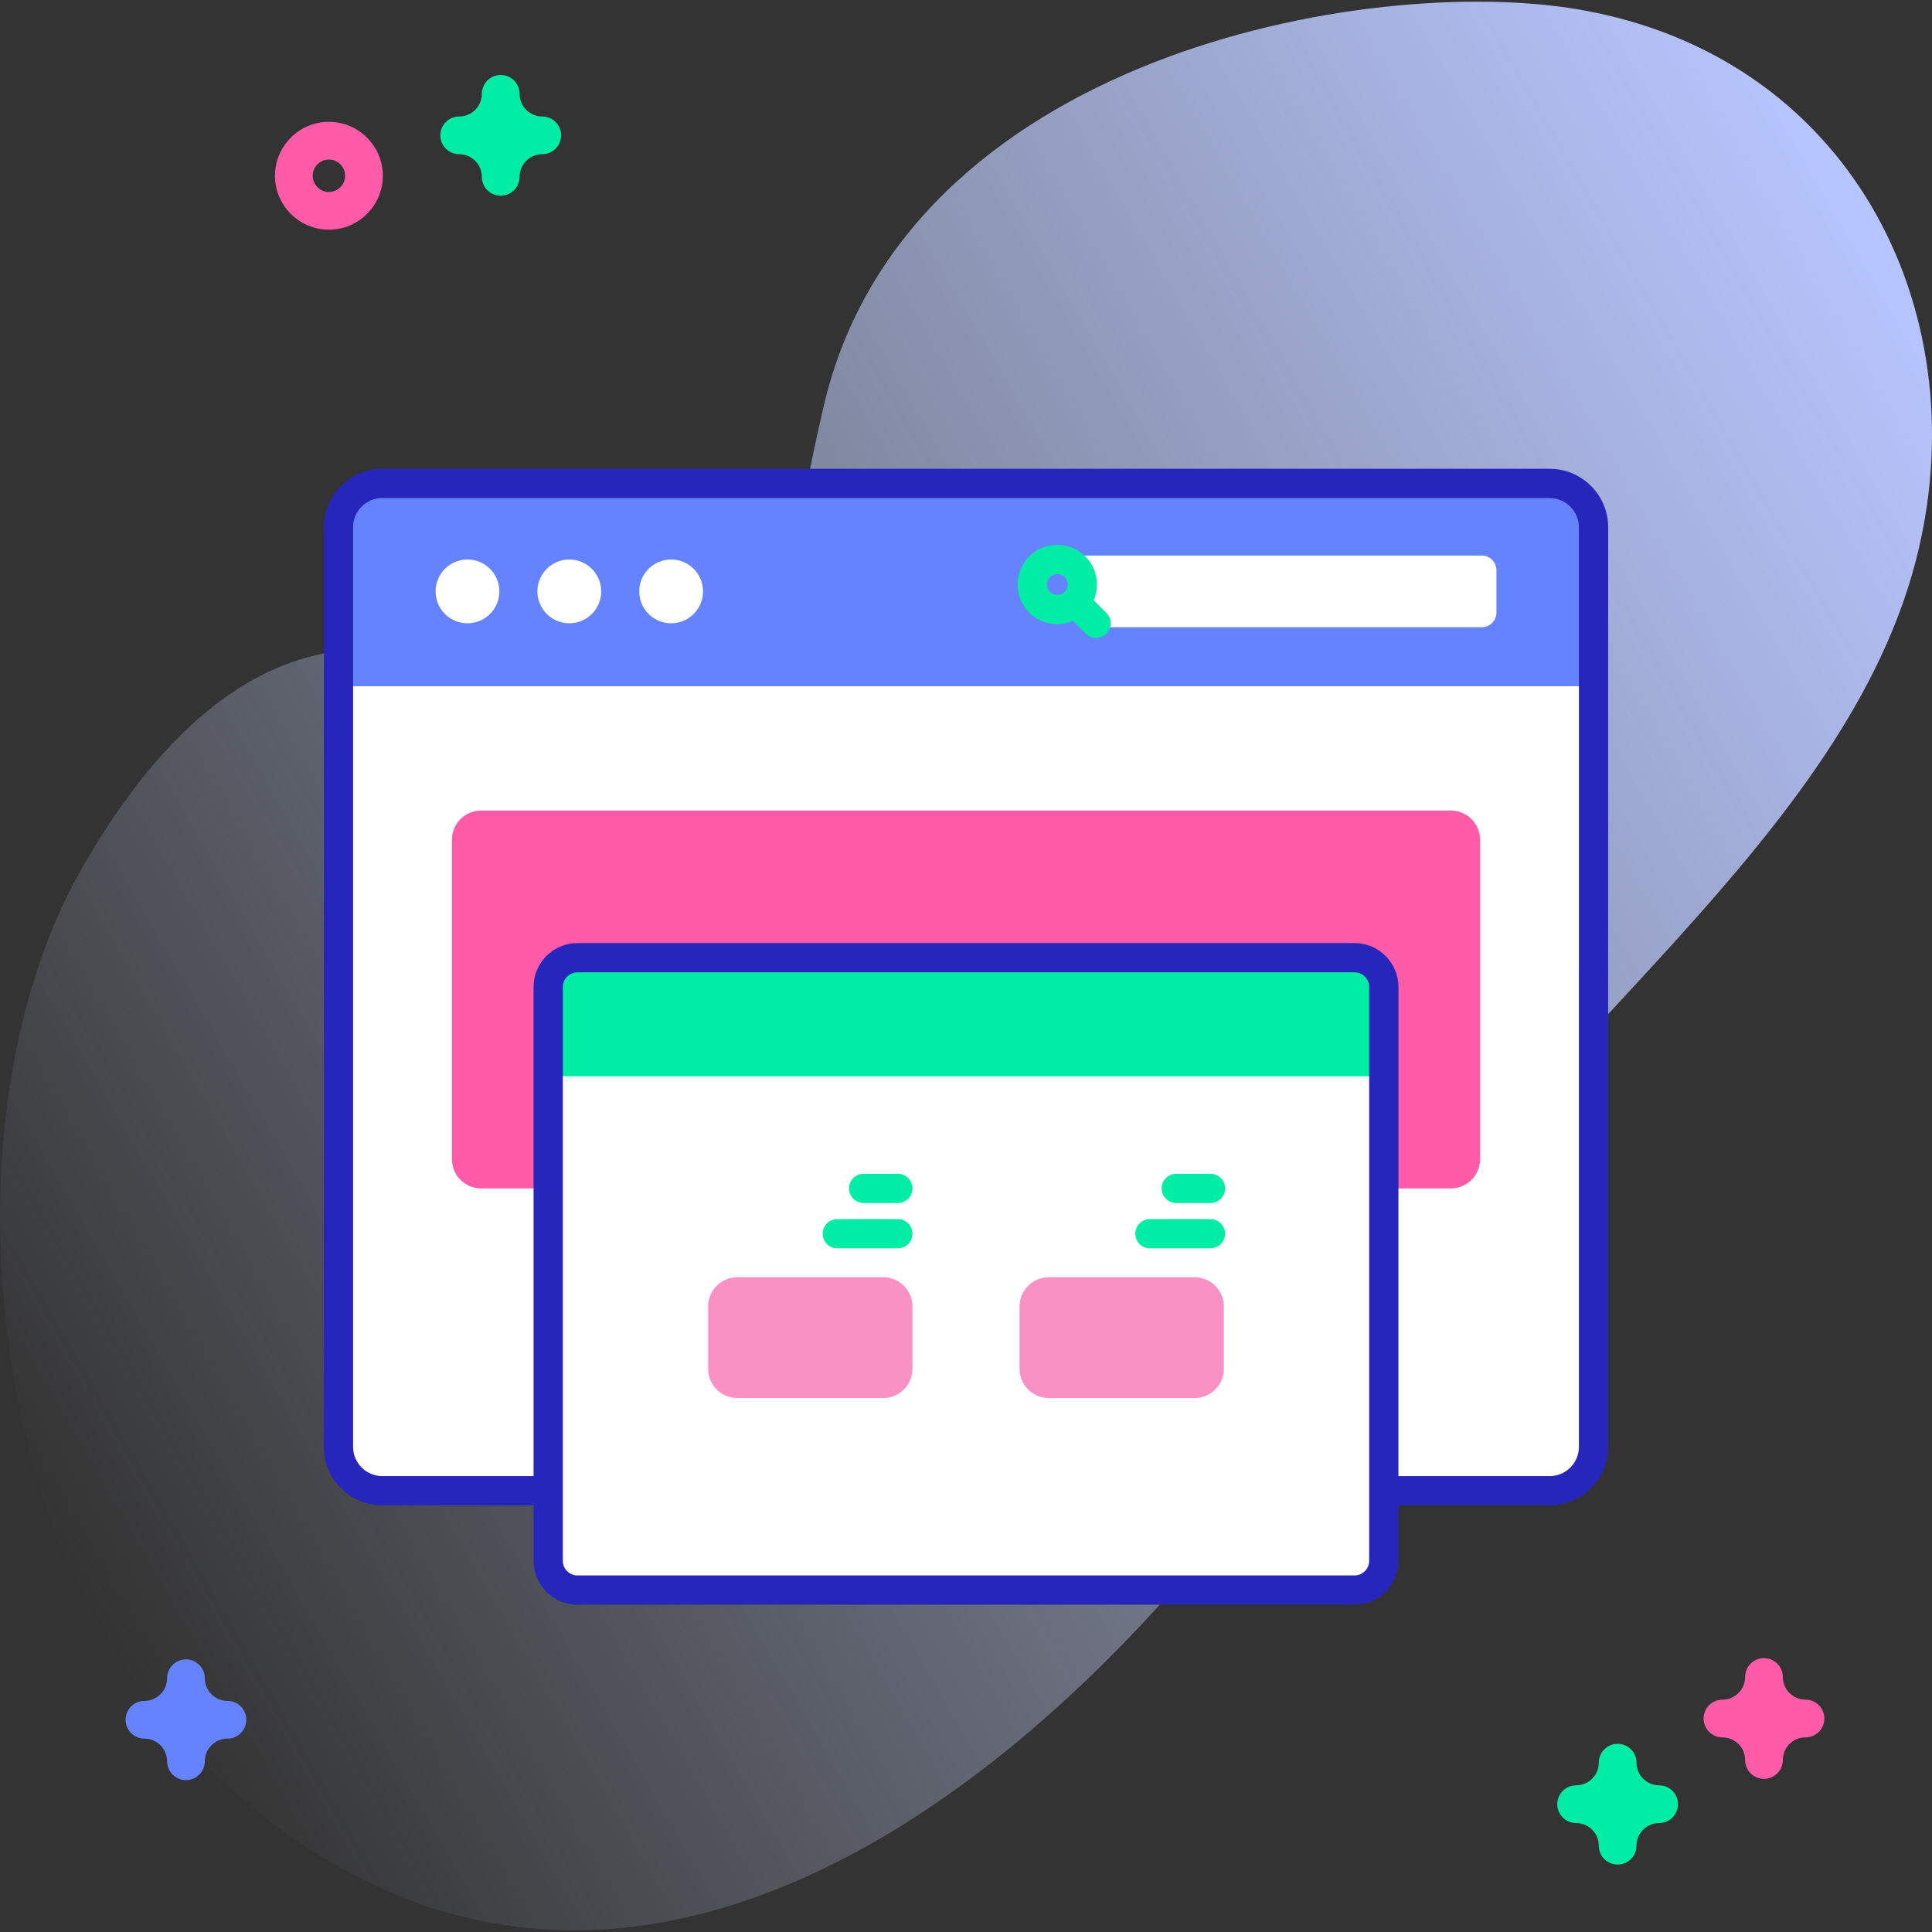
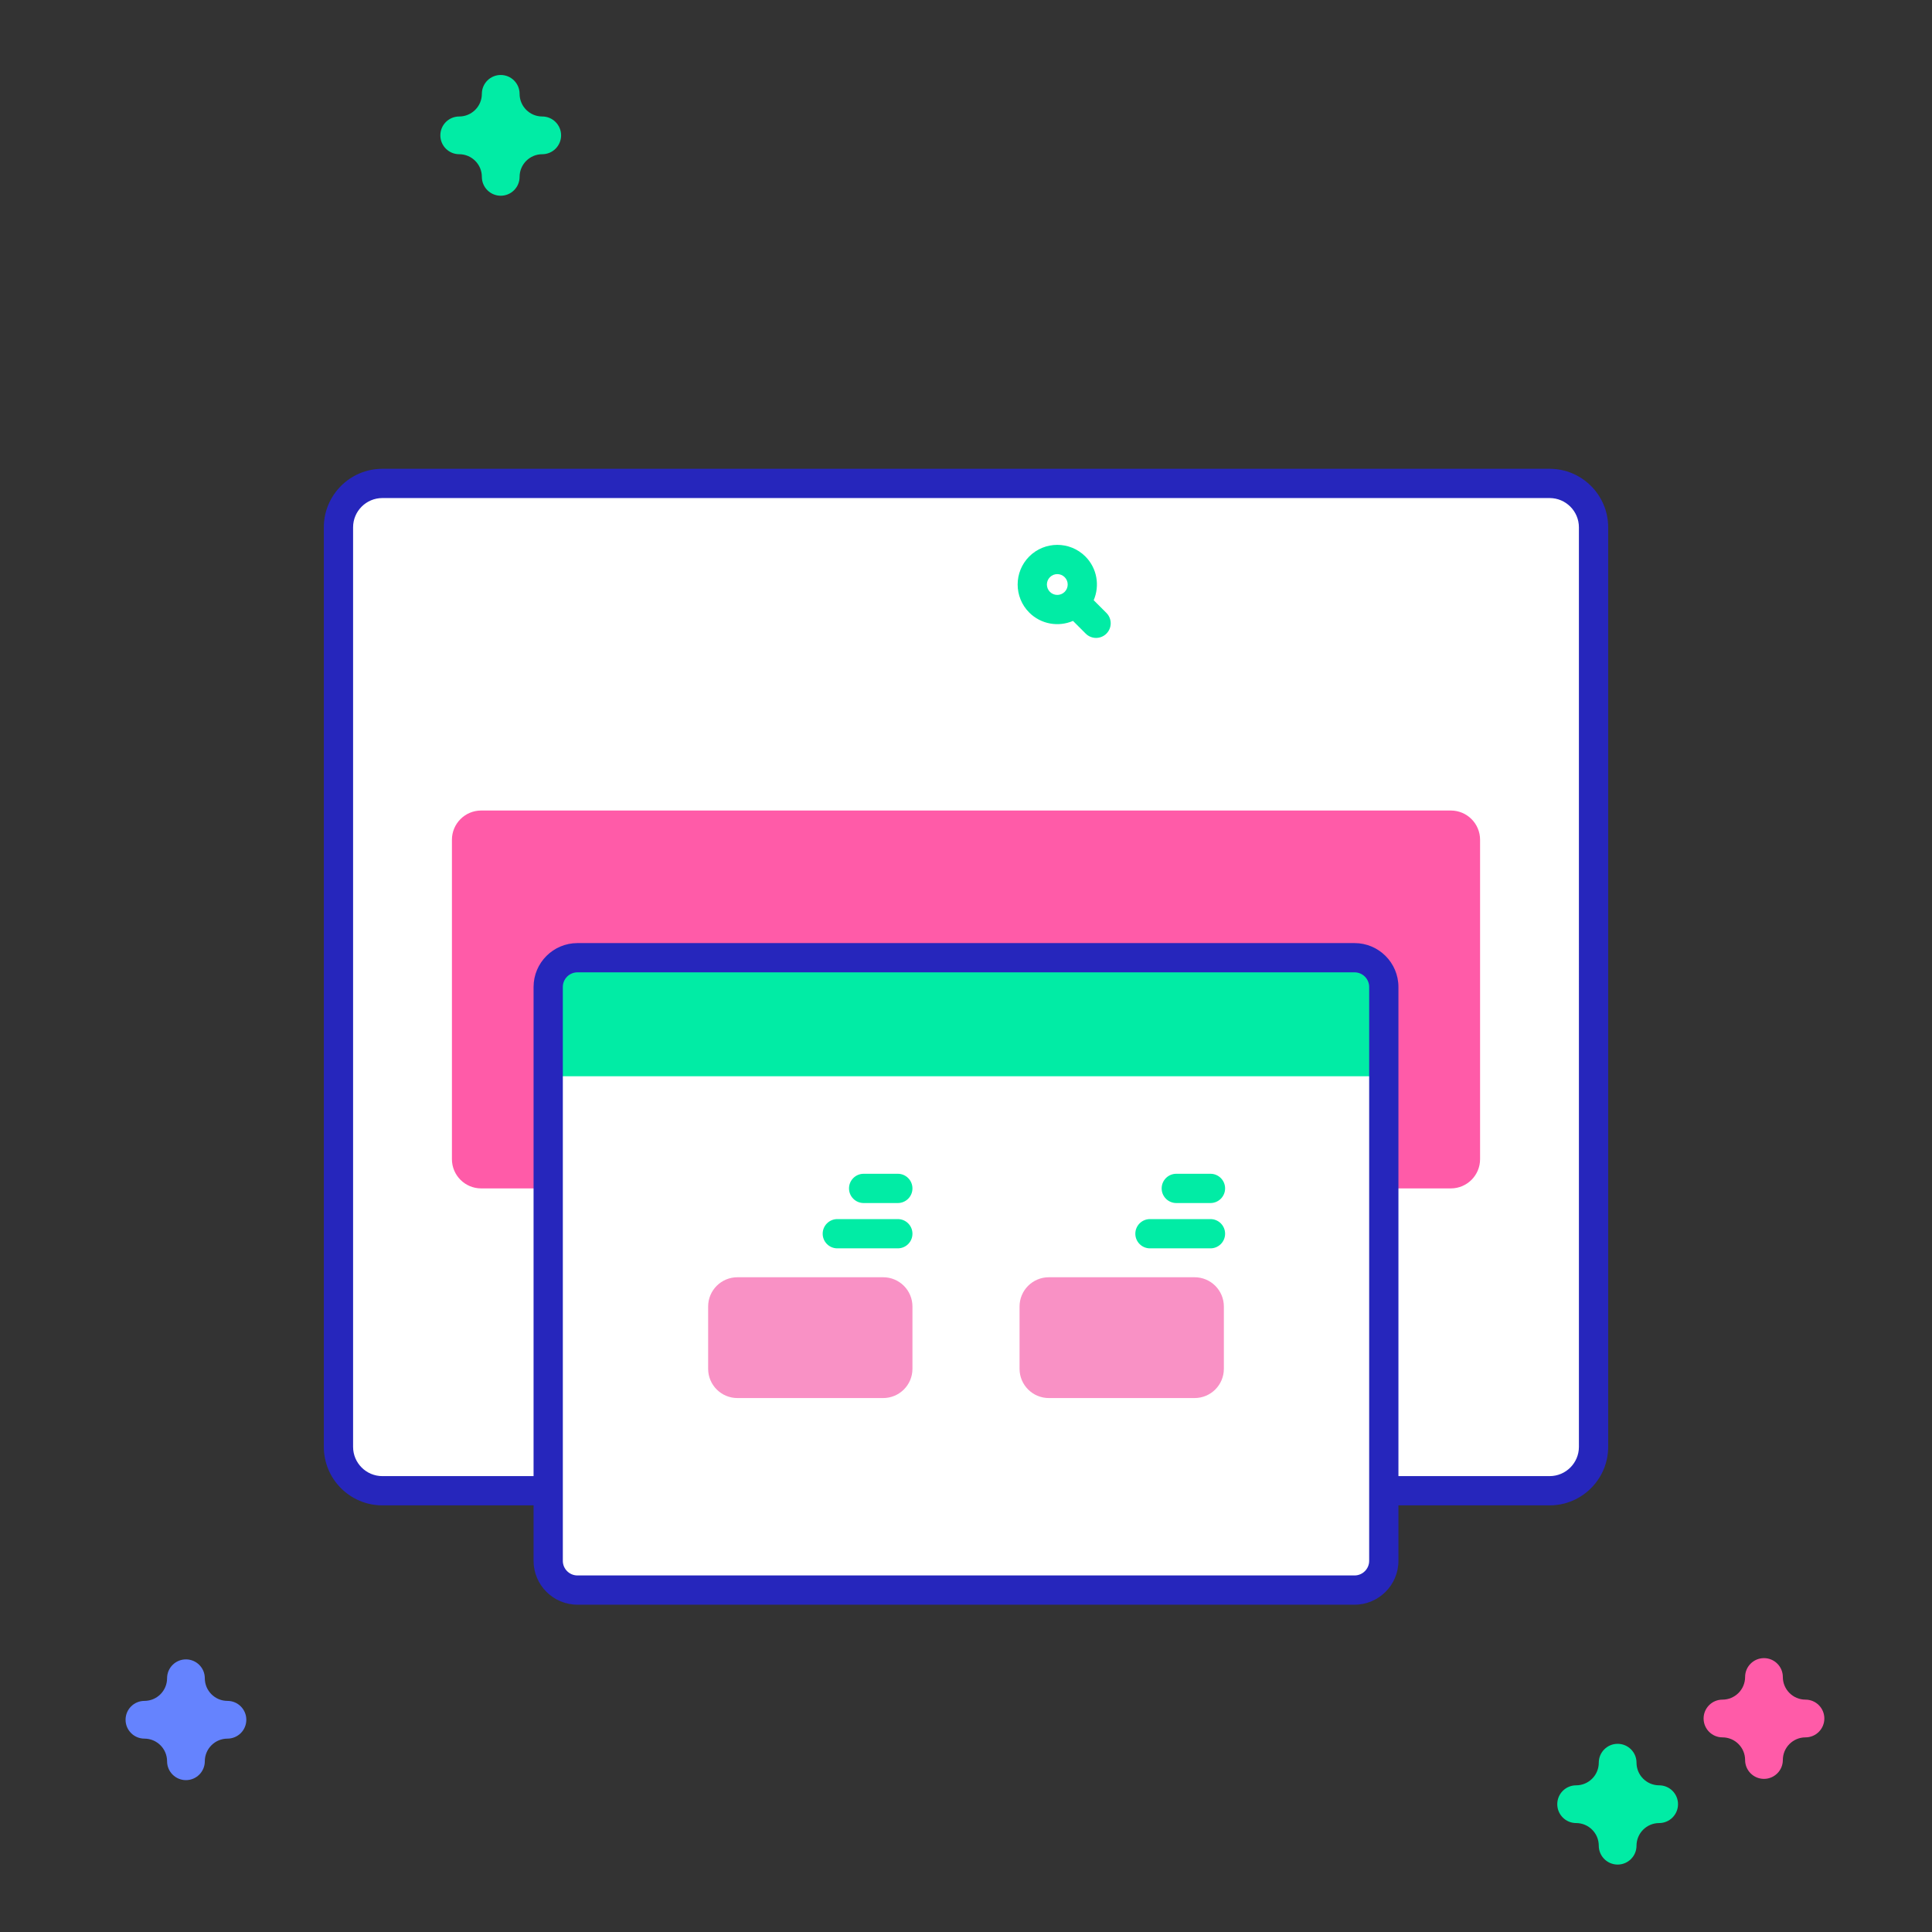
<svg xmlns="http://www.w3.org/2000/svg" version="1.1" id="Capa_1" x="0px" y="0px" width="512px" height="512px" viewBox="0 0 512 512" enable-background="new 0 0 512 512" xml:space="preserve">
  <rect x="0" y="0" width="512" height="512" fill="#333333" stroke="none" />
  <g>
    <linearGradient id="SVGID_1_" gradientUnits="userSpaceOnUse" x1="-185.247" y1="215.839" x2="330.202" y2="513.433" gradientTransform="matrix(1 0 0 -1 194 617)">
      <stop offset="0" style="stop-color:#D2DEFF;stop-opacity:0" />
      <stop offset="1" style="stop-color:#B7C5FF" />
    </linearGradient>
-     <path fill="url(#SVGID_1_)" d="M418.32,2.5c-55.666-9.521-178.298,12.183-200.004,105.017   c-14.432,61.722-14.007,112.075-50.427,113.02c-21.67,0.562-32.97-44.31-62.889-48.001c-39.047-4.817-66.145,27.695-83.057,57.138   c-37.205,64.772-25.571,174.918,23.354,228.632c118.488,130.086,259.197-5.952,319.358-112.309   c38.585-68.213,125.637-123.352,143.767-200.248C523.599,81.373,489.919,14.746,418.32,2.5L418.32,2.5z" />
    <g>
      <g>
-         <path fill="#FF5BA8" d="M87.163,60.87c-7.88,0-14.291-6.411-14.291-14.291c0-7.881,6.411-14.292,14.291-14.292     c7.881,0,14.292,6.411,14.292,14.292C101.455,54.459,95.044,60.87,87.163,60.87z M87.163,42.287     c-2.366,0-4.291,1.926-4.291,4.292s1.925,4.291,4.291,4.291s4.292-1.925,4.292-4.291S89.529,42.287,87.163,42.287z" />
        <path fill="#01ECA5" d="M132.698,51.87c-2.762,0-5-2.238-5-5c0-3.309-2.691-6-6-6c-2.762,0-5-2.238-5-5s2.238-5,5-5     c3.309,0,6-2.691,6-6c0-2.762,2.238-5,5-5s5,2.238,5,5c0,3.309,2.691,6,6,6c2.762,0,5,2.238,5,5s-2.238,5-5,5     c-3.309,0-6,2.691-6,6C137.698,49.632,135.46,51.87,132.698,51.87z" />
        <path fill="#01ECA5" d="M428.693,494.13c-2.762,0-5-2.238-5-5c0-3.309-2.691-6-6-6c-2.762,0-5-2.238-5-5s2.238-5,5-5     c3.309,0,6-2.691,6-6c0-2.762,2.238-5,5-5s5,2.238,5,5c0,3.309,2.691,6,6,6c2.762,0,5,2.238,5,5s-2.238,5-5,5     c-3.309,0-6,2.691-6,6C433.693,491.892,431.455,494.13,428.693,494.13z" />
        <path fill="#6583FE" d="M49.277,471.754c-2.762,0-5-2.238-5-5c0-3.309-2.691-6-6-6c-2.762,0-5-2.238-5-5c0-2.762,2.238-5,5-5     c3.309,0,6-2.691,6-6c0-2.762,2.238-5,5-5s5,2.238,5,5c0,3.309,2.691,6,6,6c2.762,0,5,2.238,5,5c0,2.762-2.238,5-5,5     c-3.309,0-6,2.691-6,6C54.277,469.516,52.039,471.754,49.277,471.754z" />
        <path fill="#FF5BA8" d="M467.471,471.421c-2.762,0-5-2.238-5-5c0-3.309-2.691-6-6-6c-2.762,0-5-2.238-5-5s2.238-5,5-5     c3.309,0,6-2.691,6-6c0-2.762,2.238-5,5-5s5,2.238,5,5c0,3.309,2.691,6,6,6c2.762,0,5,2.238,5,5s-2.238,5-5,5     c-3.309,0-6,2.691-6,6C472.471,469.183,470.232,471.421,467.471,471.421z" />
      </g>
    </g>
    <g>
      <g>
        <g>
          <path fill="#FFFFFF" d="M410.673,395.062H101.327c-6.424,0-11.631-5.208-11.631-11.631V139.742      c0-6.424,5.208-11.631,11.631-11.631h309.346c6.424,0,11.631,5.208,11.631,11.631v243.688      C422.305,389.855,417.098,395.062,410.673,395.062z" />
          <g>
            <path fill="#FF5BA8" d="M384.482,314.941H127.518c-4.283,0-7.754-3.472-7.754-7.754v-84.636c0-4.283,3.472-7.754,7.754-7.754       h256.964c4.283,0,7.754,3.472,7.754,7.754v84.636C392.236,311.469,388.764,314.941,384.482,314.941L384.482,314.941z" />
-             <path fill="#6583FE" d="M422.305,181.858v-42.115c0-6.424-5.208-11.631-11.631-11.631H101.327       c-6.424,0-11.631,5.208-11.631,11.631v42.115H422.305z" />
          </g>
        </g>
        <g>
          <g>
            <circle fill="#FFFFFF" cx="123.886" cy="156.725" r="8.453" />
            <circle fill="#FFFFFF" cx="150.872" cy="156.725" r="8.453" />
            <circle fill="#FFFFFF" cx="177.856" cy="156.725" r="8.453" />
          </g>
          <path fill="#FFFFFF" d="M392.69,166.221H287.109v-18.994H392.69c2.141,0,3.877,1.736,3.877,3.877v11.24      C396.567,164.486,394.831,166.221,392.69,166.221L392.69,166.221z" />
          <path fill="#01ECA5" d="M287.629,147.469c-4.099-4.099-10.768-4.099-14.867,0s-4.099,10.768,0,14.867      c3.13,3.13,7.757,3.862,11.595,2.212l3.372,3.372c1.514,1.514,3.969,1.514,5.483,0c1.514-1.514,1.514-3.969,0-5.483      l-3.372-3.372C291.49,155.225,290.759,150.599,287.629,147.469z M278.245,152.952c1.076-1.076,2.826-1.076,3.901,0      c1.076,1.076,1.076,2.826,0,3.901c-1.076,1.076-2.826,1.076-3.901,0C277.169,155.777,277.169,154.027,278.245,152.952z" />
        </g>
      </g>
      <g>
        <g>
          <path fill="#FFFFFF" d="M358.968,421.387H153.032c-4.283,0-7.754-3.472-7.754-7.754V261.557c0-4.283,3.472-7.754,7.754-7.754      h205.936c4.283,0,7.754,3.472,7.754,7.754v152.075C366.722,417.915,363.251,421.387,358.968,421.387z" />
          <path fill="#01ECA5" d="M366.722,285.218H145.278v-23.66c0-4.283,3.472-7.754,7.754-7.754h205.936      c4.283,0,7.754,3.472,7.754,7.754V285.218z" />
        </g>
-         <path fill="#2626BC" d="M410.674,124.234H101.326c-8.551,0-15.508,6.957-15.508,15.508v243.688     c0,8.551,6.957,15.508,15.508,15.508h40.075v14.693c0,6.414,5.218,11.631,11.631,11.631h205.936     c6.414,0,11.631-5.217,11.631-11.631v-14.693h40.075c8.551,0,15.508-6.957,15.508-15.508V139.742     C426.182,131.191,419.225,124.234,410.674,124.234z M362.845,413.633c0,2.138-1.739,3.877-3.877,3.877H153.032     c-2.138,0-3.877-1.739-3.877-3.877V261.557c0-2.138,1.739-3.877,3.877-3.877h205.936c2.138,0,3.877,1.739,3.877,3.877V413.633z      M418.428,383.431c0,4.276-3.479,7.754-7.754,7.754h-40.075V261.557c0-6.414-5.217-11.631-11.631-11.631H153.032     c-6.413,0-11.631,5.218-11.631,11.631v129.628h-40.075c-4.276,0-7.754-3.479-7.754-7.754V139.742     c0-4.276,3.479-7.754,7.754-7.754h309.347c4.276,0,7.754,3.479,7.754,7.754L418.428,383.431L418.428,383.431z" />
+         <path fill="#2626BC" d="M410.674,124.234H101.326c-8.551,0-15.508,6.957-15.508,15.508v243.688     c0,8.551,6.957,15.508,15.508,15.508h40.075v14.693c0,6.414,5.218,11.631,11.631,11.631h205.936     c6.414,0,11.631-5.217,11.631-11.631v-14.693h40.075c8.551,0,15.508-6.957,15.508-15.508V139.742     C426.182,131.191,419.225,124.234,410.674,124.234z M362.845,413.633c0,2.138-1.739,3.877-3.877,3.877H153.032     c-2.138,0-3.877-1.739-3.877-3.877V261.557c0-2.138,1.739-3.877,3.877-3.877h205.936c2.138,0,3.877,1.739,3.877,3.877V413.633z      M418.428,383.431c0,4.276-3.479,7.754-7.754,7.754h-40.075V261.557c0-6.414-5.217-11.631-11.631-11.631H153.032     c-6.413,0-11.631,5.218-11.631,11.631v129.628h-40.075c-4.276,0-7.754-3.479-7.754-7.754V139.742     c0-4.276,3.479-7.754,7.754-7.754h309.347c4.276,0,7.754,3.479,7.754,7.754L418.428,383.431L418.428,383.431" />
      </g>
      <g>
        <path fill="#F991C5" d="M234.055,370.498h-38.637c-4.283,0-7.754-3.472-7.754-7.754v-16.506c0-4.283,3.472-7.754,7.754-7.754     h38.637c4.283,0,7.754,3.472,7.754,7.754v16.506C241.809,367.027,238.337,370.498,234.055,370.498z" />
        <path fill="#F991C5" d="M316.582,370.498h-38.637c-4.283,0-7.754-3.472-7.754-7.754v-16.506c0-4.283,3.472-7.754,7.754-7.754     h38.637c4.283,0,7.754,3.472,7.754,7.754v16.506C324.336,367.027,320.865,370.498,316.582,370.498z" />
      </g>
      <g display="none">
        <path display="inline" fill="#FFFFFF" d="M329.636,359.732l-20.516-1.838c-1.869-0.167-3.433,1.397-3.266,3.266l1.838,20.516     c0.228,2.543,3.32,3.665,5.125,1.859l4.189-4.189l13.771,13.771c1.176,1.176,3.081,1.176,4.256,0l6.045-6.045     c1.176-1.176,1.176-3.081,0-4.255l-13.771-13.771l4.189-4.189C333.301,363.052,332.179,359.96,329.636,359.732L329.636,359.732z" />
      </g>
      <g display="none">
        <g display="inline">
          <path fill="#2626BC" d="M332.905,397.874c-1.763,0-3.527-0.672-4.869-2.015l-11.03-11.03l-1.448,1.447      c-1.911,1.912-4.677,2.526-7.218,1.604c-2.541-0.922-4.269-3.167-4.511-5.859l-1.838-20.516      c-0.182-2.039,0.543-4.038,1.99-5.484c1.445-1.447,3.434-2.171,5.484-1.99l20.516,1.838c2.692,0.242,4.937,1.97,5.859,4.511      c0.922,2.54,0.307,5.306-1.604,7.218l-1.447,1.448l11.03,11.03c2.685,2.685,2.685,7.054,0,9.739l-6.045,6.045      C336.433,397.202,334.669,397.874,332.905,397.874L332.905,397.874z M317.006,375.469c1.028,0,2.015,0.408,2.741,1.136      l13.158,13.158l4.818-4.818l-13.158-13.158c-0.728-0.727-1.136-1.713-1.136-2.741s0.408-2.015,1.136-2.741l2.876-2.877      l-17.632-1.58l1.58,17.632l2.877-2.876C314.992,375.877,315.978,375.469,317.006,375.469z" />
        </g>
      </g>
      <g>
        <g>
          <path fill="#01ECA5" d="M320.787,318.818h-9.058c-2.141,0-3.877-1.736-3.877-3.877s1.736-3.877,3.877-3.877h9.058      c2.141,0,3.877,1.736,3.877,3.877S322.929,318.818,320.787,318.818z" />
        </g>
        <g>
          <path fill="#01ECA5" d="M320.787,330.826h-16.036c-2.141,0-3.877-1.736-3.877-3.877s1.736-3.877,3.877-3.877h16.036      c2.141,0,3.877,1.736,3.877,3.877C324.664,329.091,322.929,330.826,320.787,330.826z" />
        </g>
      </g>
      <g>
        <g>
          <path fill="#01ECA5" d="M237.932,318.818h-9.058c-2.141,0-3.877-1.736-3.877-3.877s1.736-3.877,3.877-3.877h9.058      c2.141,0,3.877,1.736,3.877,3.877S240.073,318.818,237.932,318.818z" />
        </g>
        <g>
          <path fill="#01ECA5" d="M237.932,330.826h-16.036c-2.141,0-3.877-1.736-3.877-3.877s1.736-3.877,3.877-3.877h16.036      c2.141,0,3.877,1.736,3.877,3.877C241.809,329.091,240.073,330.826,237.932,330.826z" />
        </g>
      </g>
    </g>
  </g>
</svg>